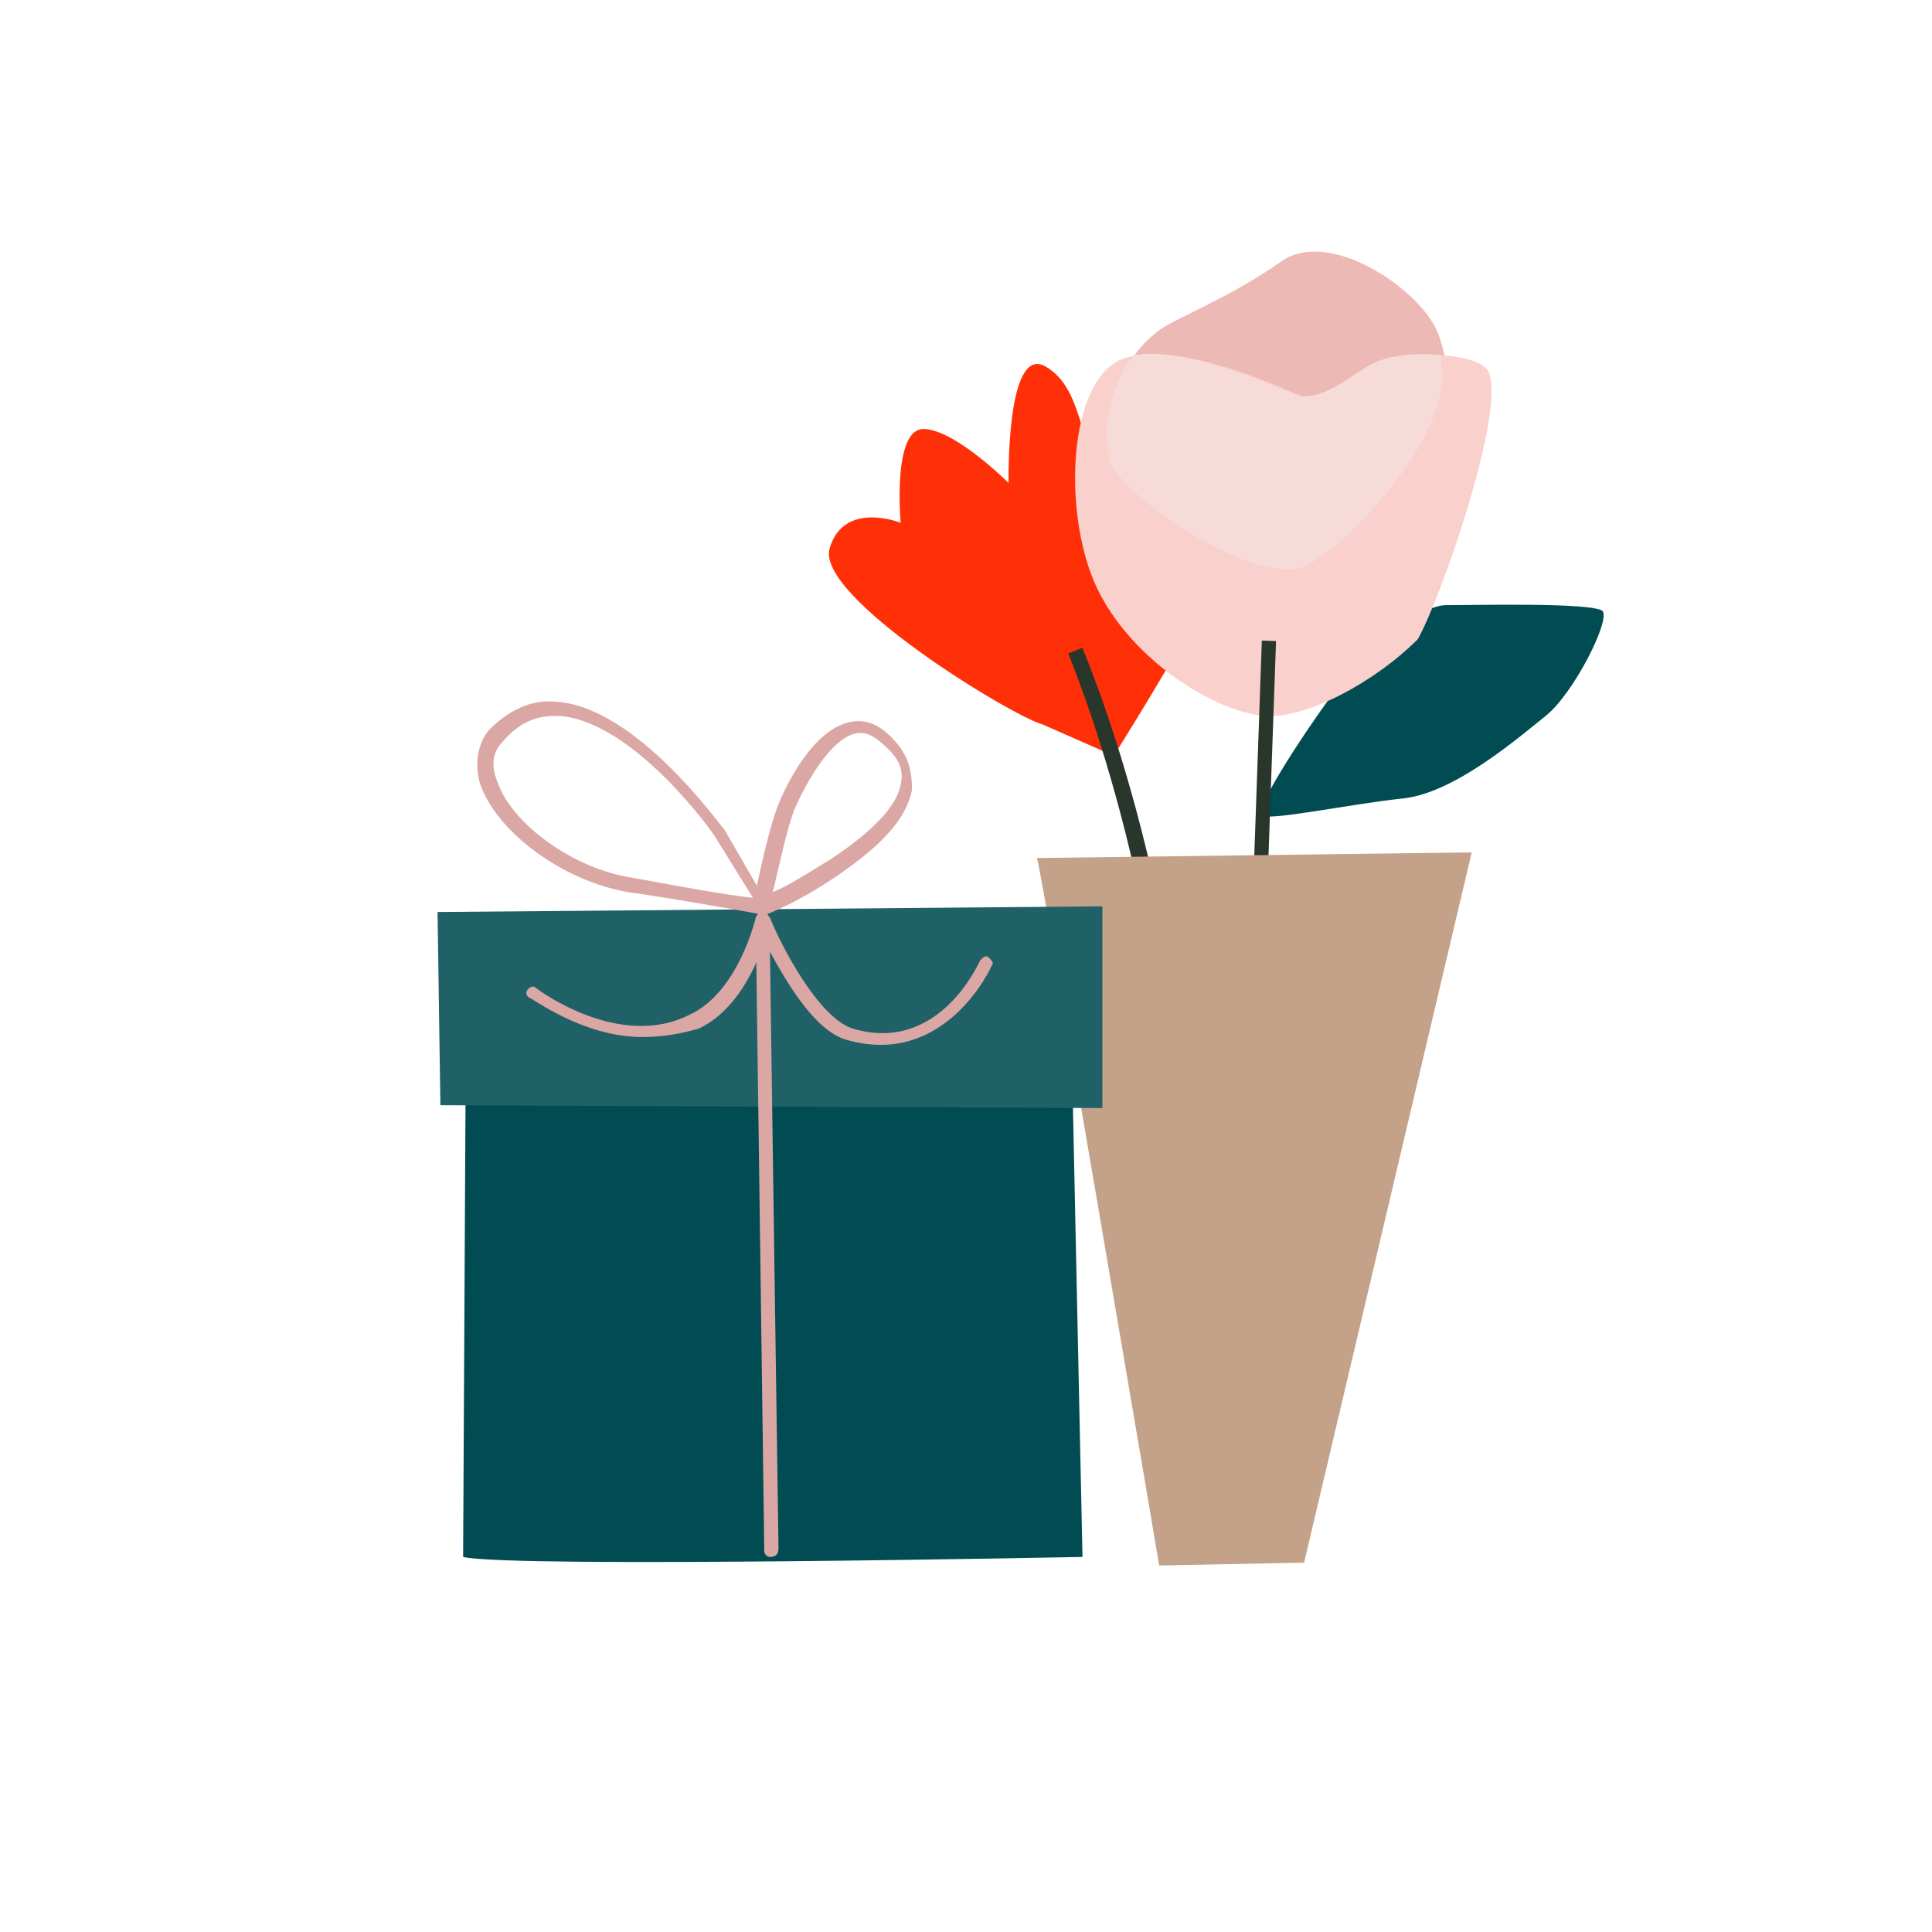
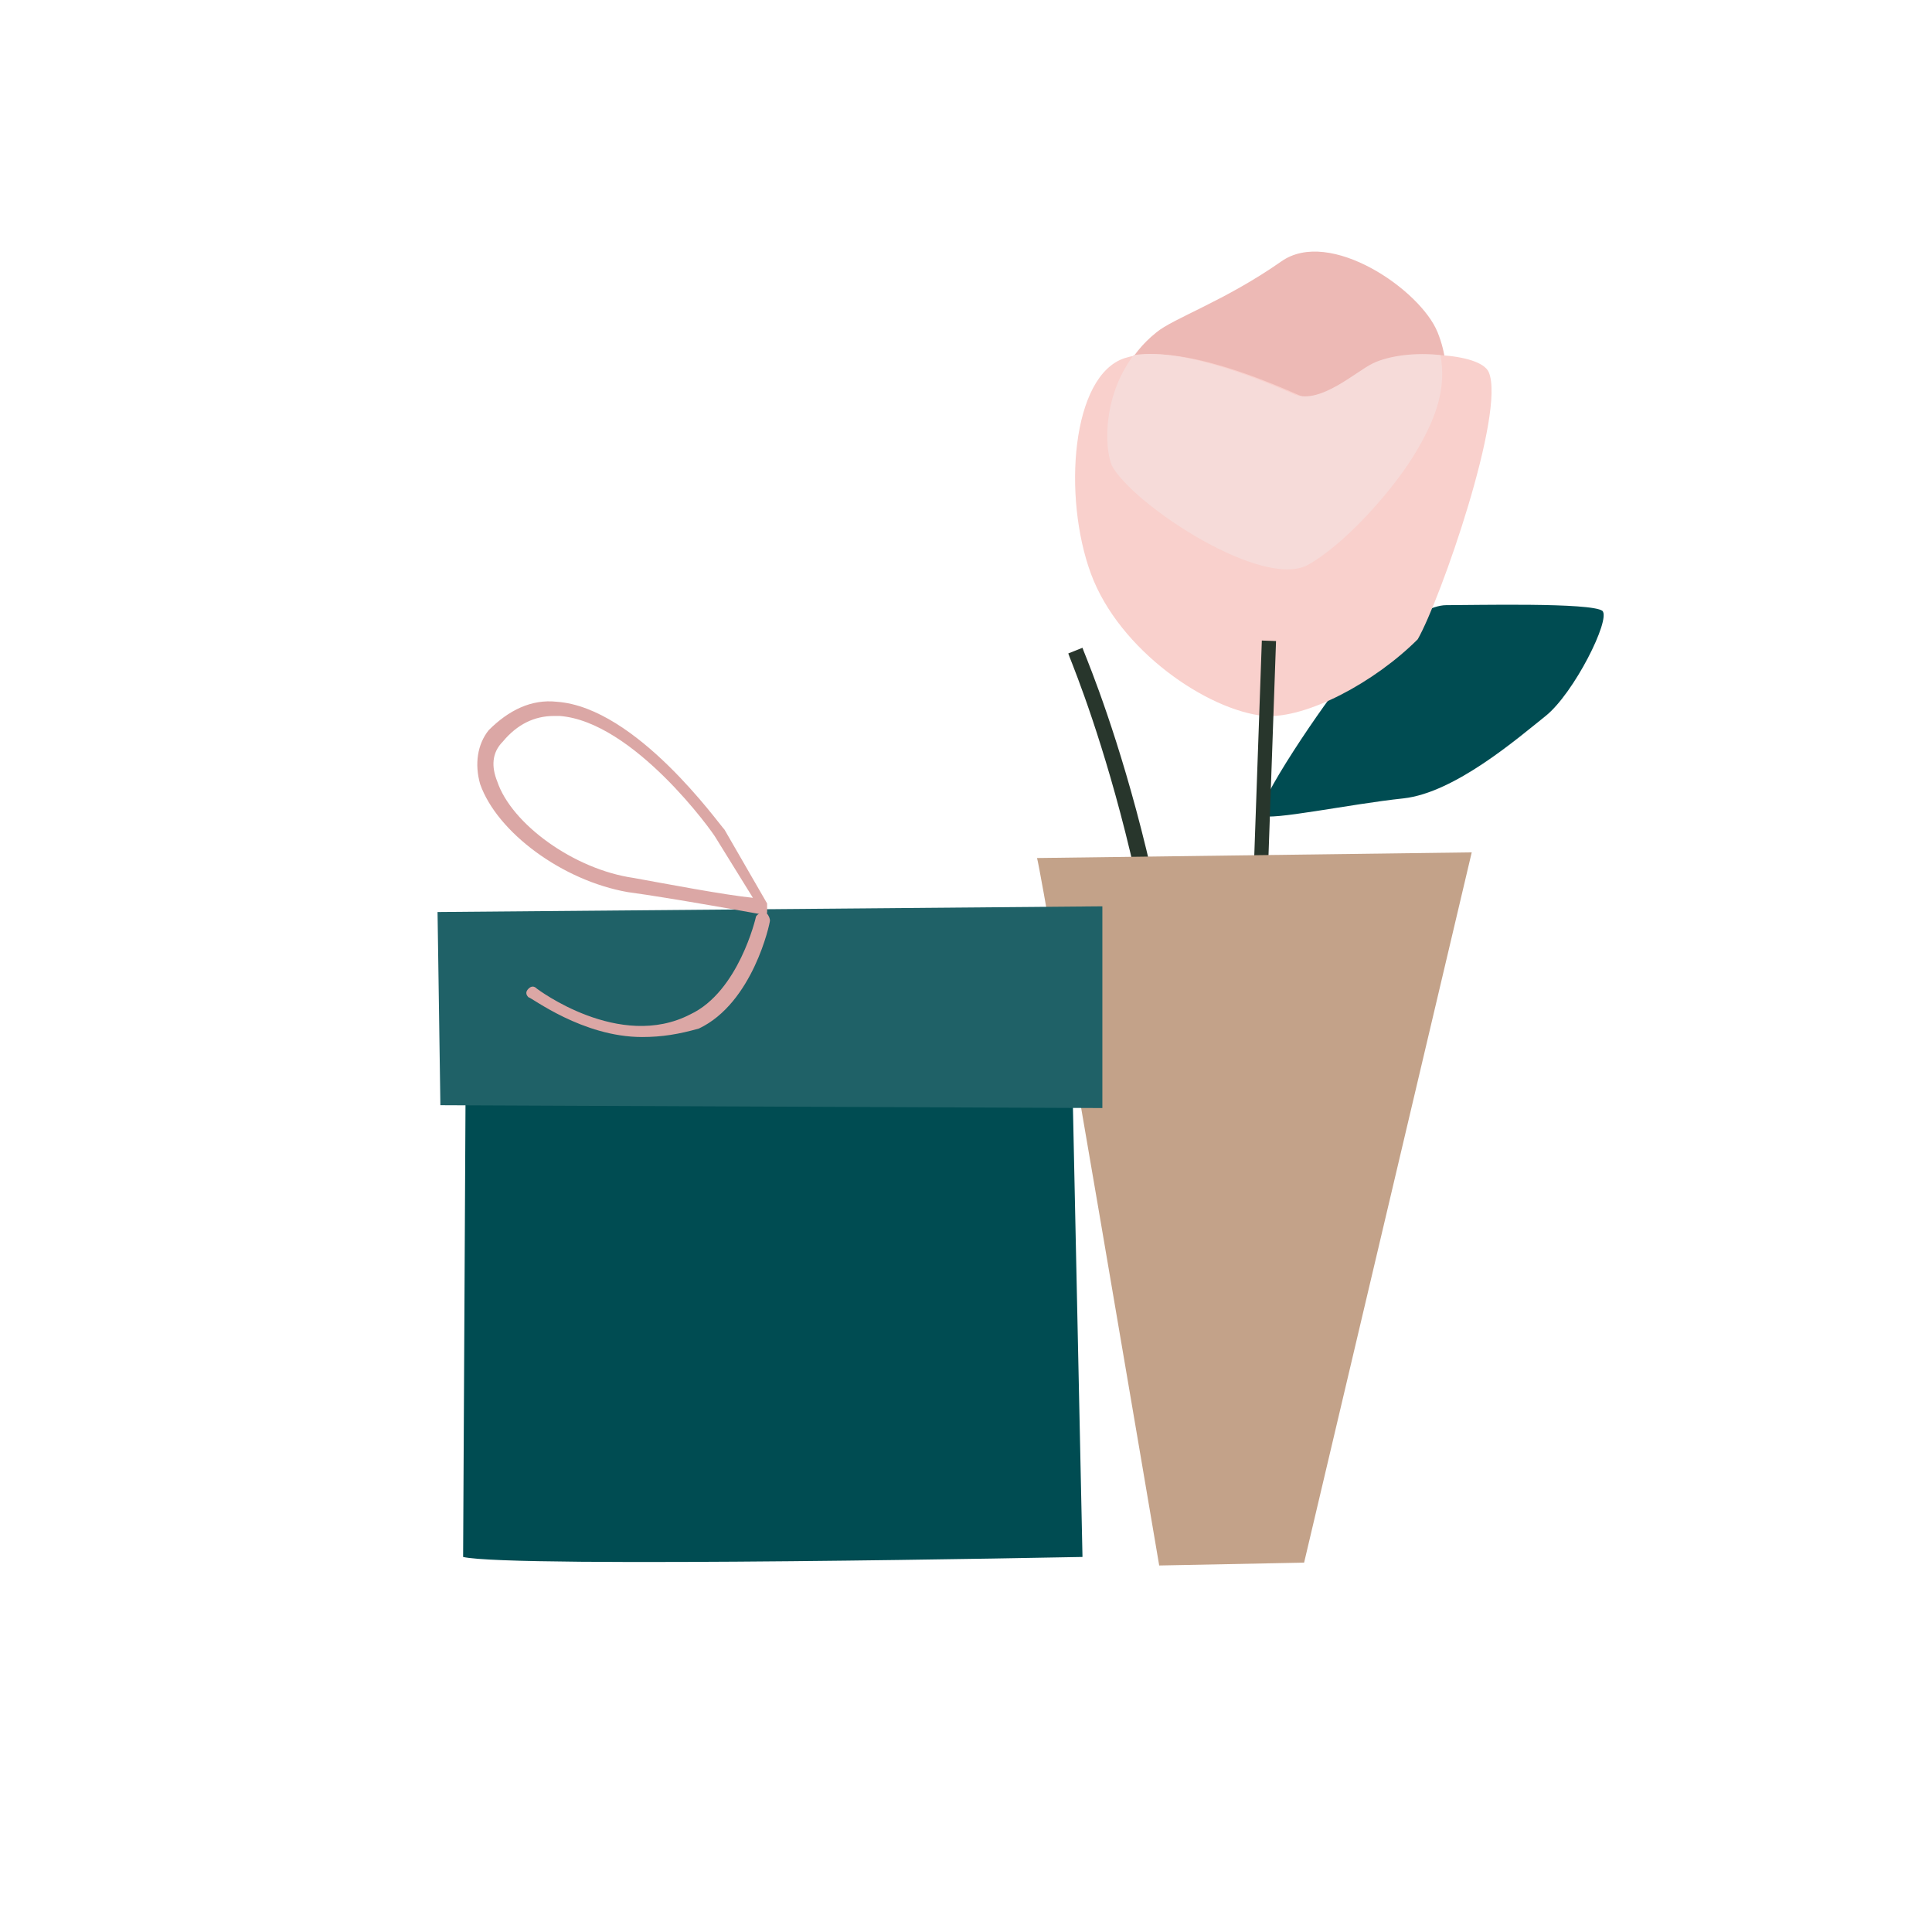
<svg xmlns="http://www.w3.org/2000/svg" width="72" height="72" viewBox="0 0 72 72" fill="none">
-   <path d="M38.859 27C37.694 26.682 30.388 22.235 30.918 20.435C31.447 18.635 33.565 19.482 33.565 19.482C33.565 19.482 33.247 15.988 34.412 15.988C35.576 15.988 37.588 18 37.588 18C37.588 18 37.482 12.812 38.965 13.659C40.447 14.506 40.129 16.835 41.082 16.835C41.929 16.835 43.941 14.188 44.788 15.353C45.635 16.518 45.741 20.541 44.894 22.341C44.047 24.141 41.506 28.165 41.506 28.165L38.859 27Z" fill="#FF3008" />
  <path d="M43.941 45.741C43.623 33.035 39.812 24.458 39.812 24.352L40.341 24.141C40.341 24.247 44.259 32.929 44.576 45.741H43.941Z" fill="#28362C" />
  <path d="M47.012 30.388C46.694 30.071 49.447 26.047 50.188 25.2C50.824 24.353 52.835 22.553 53.894 22.553C54.953 22.553 59.294 22.447 59.718 22.765C60.035 23.082 58.659 25.835 57.6 26.683C56.541 27.529 54.212 29.541 52.306 29.753C50.294 29.965 47.329 30.6 47.012 30.388Z" fill="#004C52" />
  <path d="M41.612 17.471C41.294 16.835 40.977 14.082 43.094 12.388C43.729 11.859 45.635 11.223 47.753 9.741C49.553 8.47 52.941 10.8 53.577 12.388C54.212 13.976 53.788 15.247 52.941 16.835C52.094 18.317 50.188 20.435 48.812 21.176C47.012 21.918 42.459 18.953 41.612 17.471Z" fill="#EDB9B5" />
  <path d="M47.118 26.683C45 26.471 41.718 24.247 40.659 21.389C39.6 18.53 39.918 13.977 41.929 13.341C43.941 12.706 47.647 14.4 48.388 14.718C49.235 15.142 50.506 13.871 51.247 13.553C52.412 13.024 55.165 13.13 55.482 13.871C56.118 15.353 53.682 22.341 52.835 23.824C51.247 25.412 48.706 26.789 47.118 26.683Z" fill="#F9D0CC" />
  <path d="M48.706 21.07C50.082 20.329 51.988 18.211 52.835 16.729C53.576 15.458 53.894 14.399 53.682 13.235C52.835 13.129 51.776 13.235 51.141 13.552C50.506 13.87 49.235 15.035 48.282 14.717C47.541 14.399 44.259 12.917 42.247 13.235C40.976 14.929 41.188 17.047 41.506 17.47C42.459 18.952 47.011 21.917 48.706 21.07Z" fill="#F6DBD9" />
  <path d="M47.025 23.871L46.124 49.48L46.654 49.498L47.554 23.89L47.025 23.871Z" fill="#28362C" />
  <path d="M38.647 31.976C38.859 32.718 43.2 58.341 43.2 58.341L48.6 58.235L54.847 31.765L38.647 31.976Z" fill="#C3A289" />
  <path d="M17.259 58.023C19.059 58.447 40.341 58.023 40.341 58.023L39.918 38.117L17.365 37.905L17.259 58.023Z" fill="#004C52" />
  <path d="M16.306 33.988L16.412 41.188L41.082 41.294V33.776L16.306 33.988Z" fill="#1F6167" />
  <path d="M28.482 34.094C28.482 34.094 28.376 34.094 28.482 34.094C28.482 34.094 24.988 33.459 23.4 33.247C20.965 32.823 18.529 31.023 17.894 29.223C17.682 28.482 17.788 27.741 18.212 27.212C18.953 26.471 19.8 26.047 20.753 26.153C23.718 26.365 26.788 30.706 27 30.918L28.588 33.67C28.588 33.776 28.588 33.882 28.588 33.988C28.588 34.094 28.482 34.094 28.482 34.094ZM20.647 26.682C19.906 26.682 19.27 27 18.741 27.635C18.317 28.059 18.317 28.588 18.529 29.117C19.059 30.706 21.388 32.4 23.612 32.718C24.776 32.929 27 33.353 28.059 33.459L26.682 31.235C26.576 31.023 23.612 26.894 20.859 26.682C20.753 26.682 20.647 26.682 20.647 26.682Z" fill="#DBA7A5" />
-   <path d="M28.376 34.094C28.27 34.094 28.27 34.094 28.165 33.988C28.059 33.882 28.059 33.776 28.059 33.776C28.059 33.671 28.588 31.023 29.012 29.965C29.223 29.435 30.282 27.106 31.765 26.894C32.4 26.788 32.929 27.106 33.459 27.741C33.882 28.271 33.988 28.8 33.988 29.435C33.776 30.494 32.929 31.447 31.235 32.612C29.859 33.565 28.588 34.094 28.482 34.094C28.482 33.988 28.376 34.094 28.376 34.094ZM32.082 27.318H31.976C31.023 27.424 30.07 29.118 29.647 30.071C29.329 30.812 29.012 32.4 28.8 33.247C29.329 33.035 30.176 32.506 31.023 31.976C32.611 30.918 33.459 29.965 33.565 29.224C33.67 28.8 33.565 28.376 33.141 27.953C32.717 27.529 32.4 27.318 32.082 27.318Z" fill="#DBA7A5" />
  <path d="M23.929 38.647C21.705 38.647 19.8 37.165 19.694 37.165C19.588 37.059 19.588 36.953 19.694 36.847C19.8 36.741 19.905 36.741 20.011 36.847C20.011 36.847 23.082 39.176 25.729 37.8C27.529 36.953 28.164 34.2 28.164 34.2C28.164 34.094 28.376 33.988 28.482 33.988C28.588 33.988 28.694 34.2 28.694 34.306C28.694 34.412 28.058 37.377 26.047 38.33C25.305 38.541 24.67 38.647 23.929 38.647Z" fill="#DBA7A5" />
-   <path d="M28.694 58.023C28.588 58.023 28.482 57.917 28.482 57.811L28.165 34.306C28.165 34.2 28.27 34.094 28.376 34.094C28.482 34.094 28.588 34.094 28.694 34.2C29.117 35.258 30.494 37.906 31.765 38.329C34.941 39.282 36.423 36 36.529 35.788C36.635 35.682 36.741 35.576 36.847 35.682C36.953 35.788 37.059 35.894 36.953 36C36.953 36 35.259 39.811 31.553 38.753C30.388 38.435 29.329 36.635 28.694 35.47L29.012 57.706C29.012 57.917 28.906 58.023 28.694 58.023Z" fill="#DBA7A5" />
</svg>